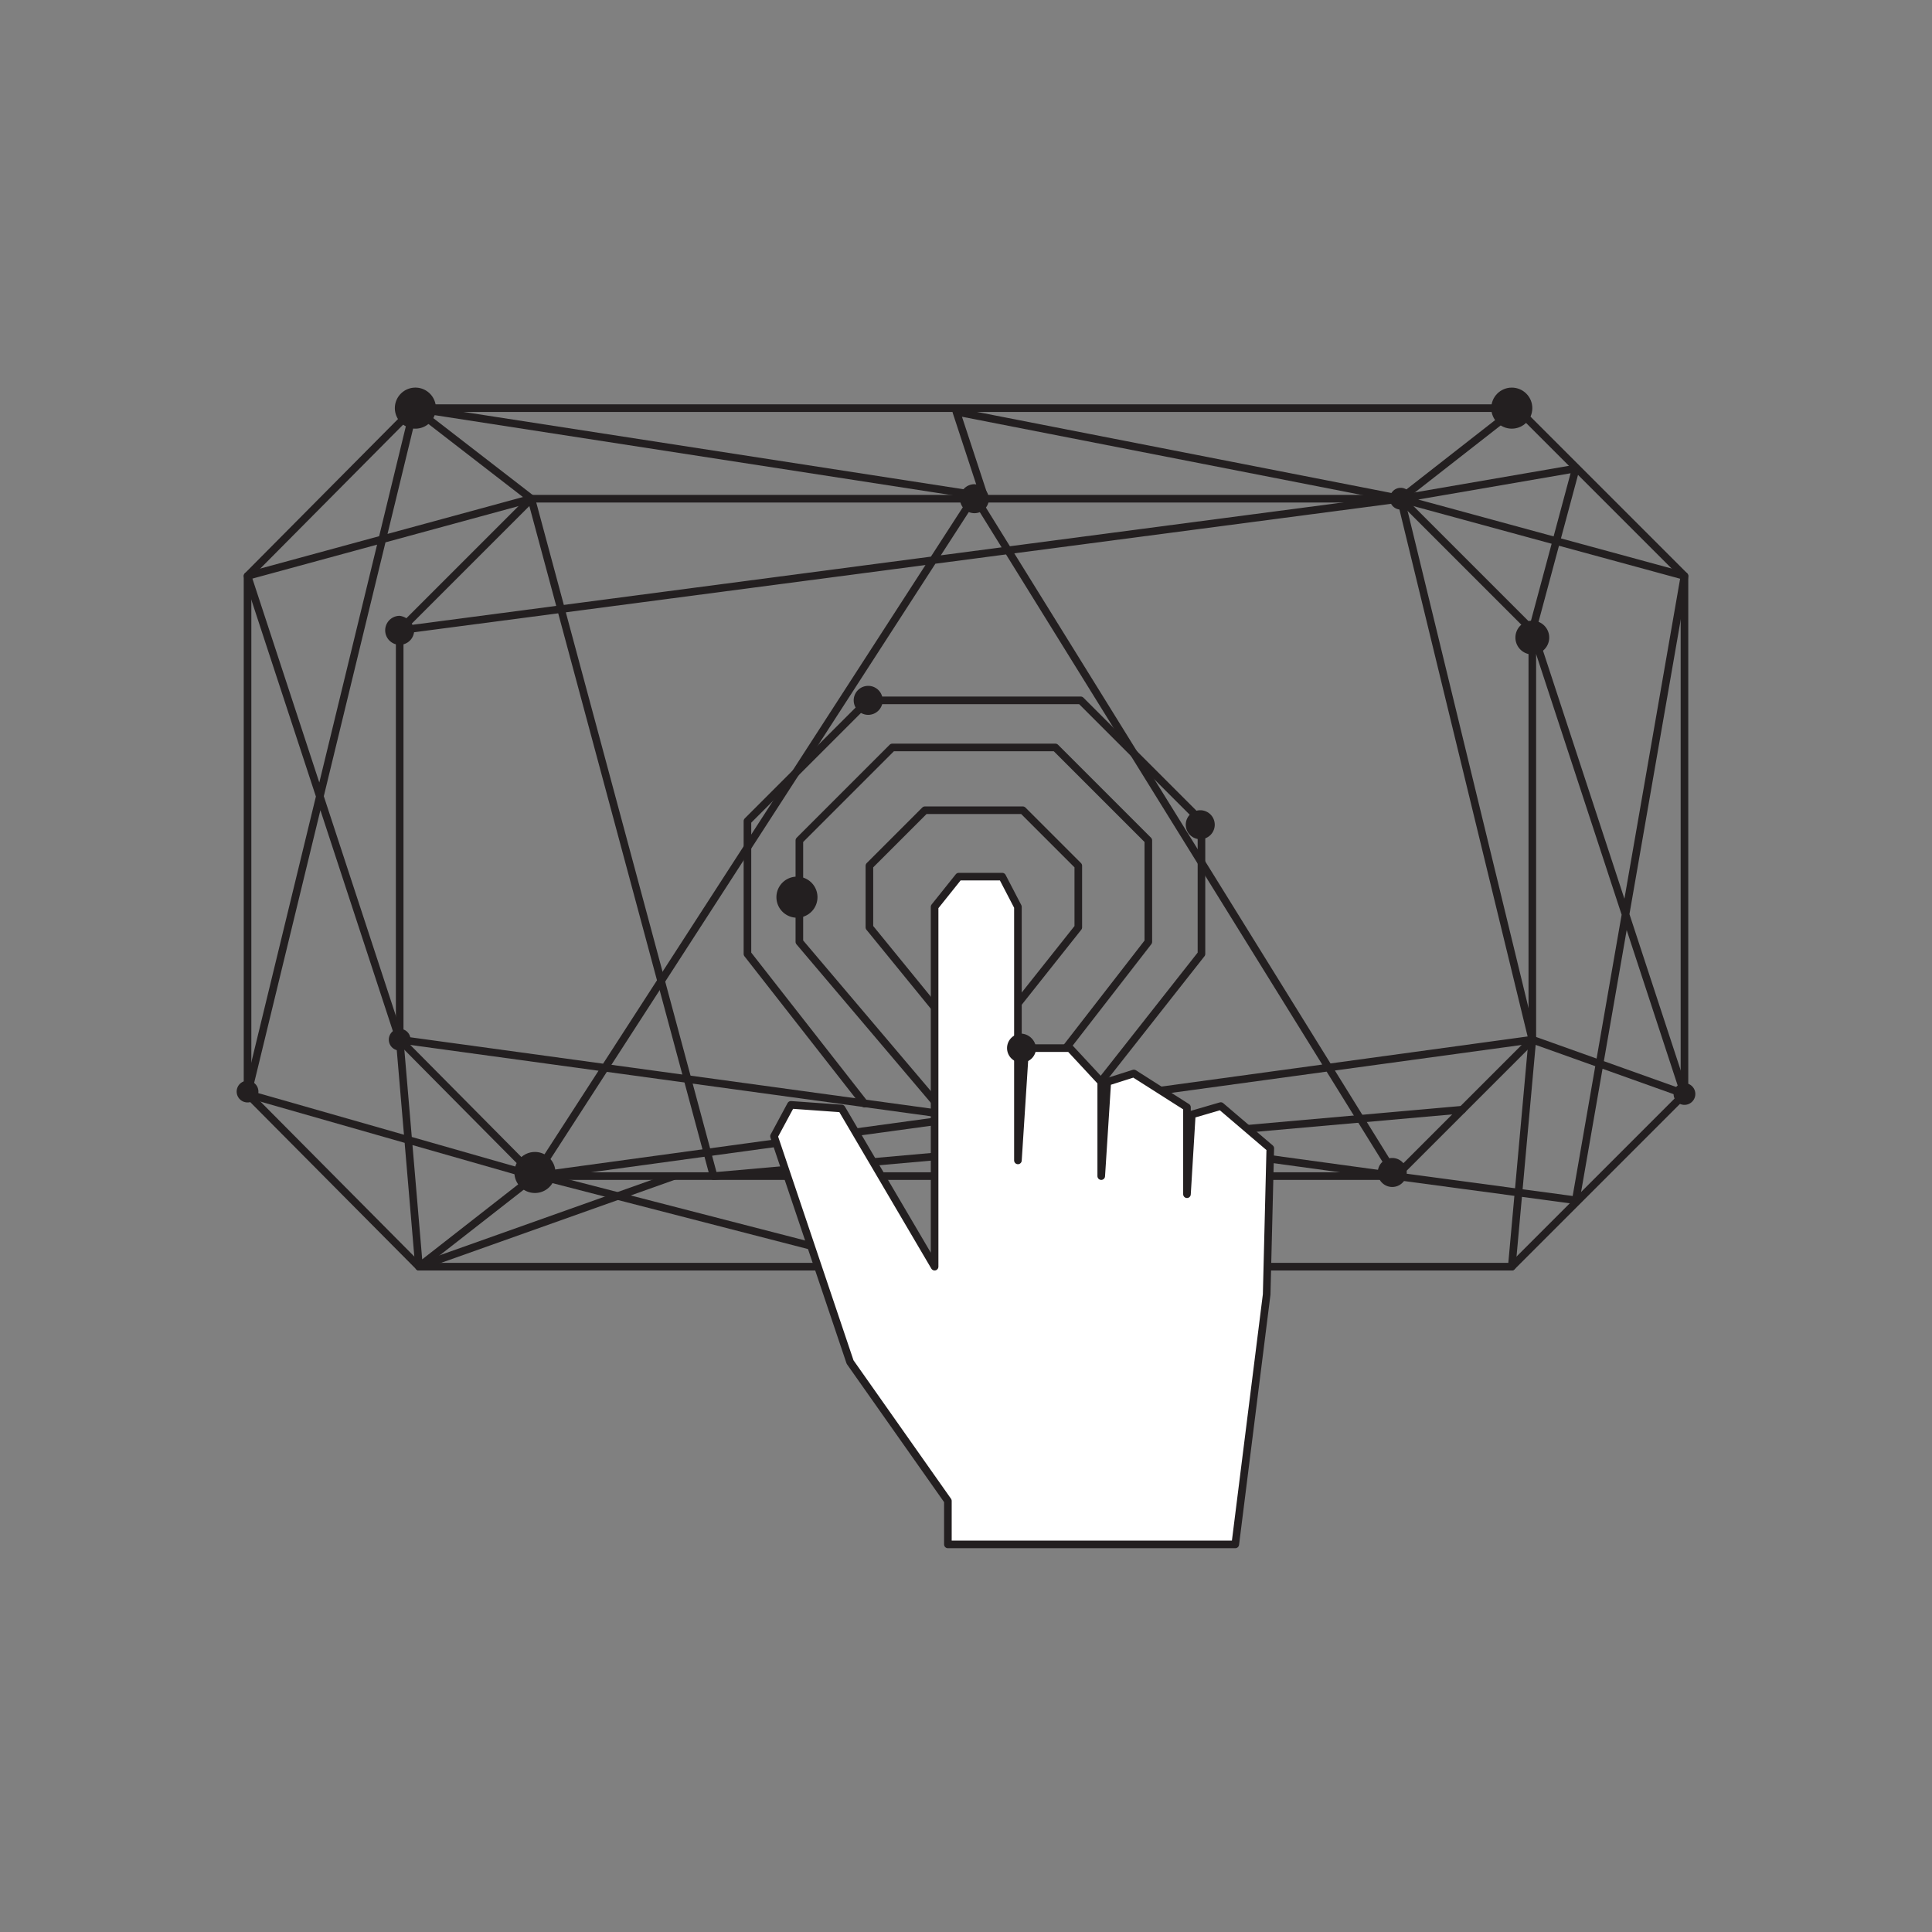
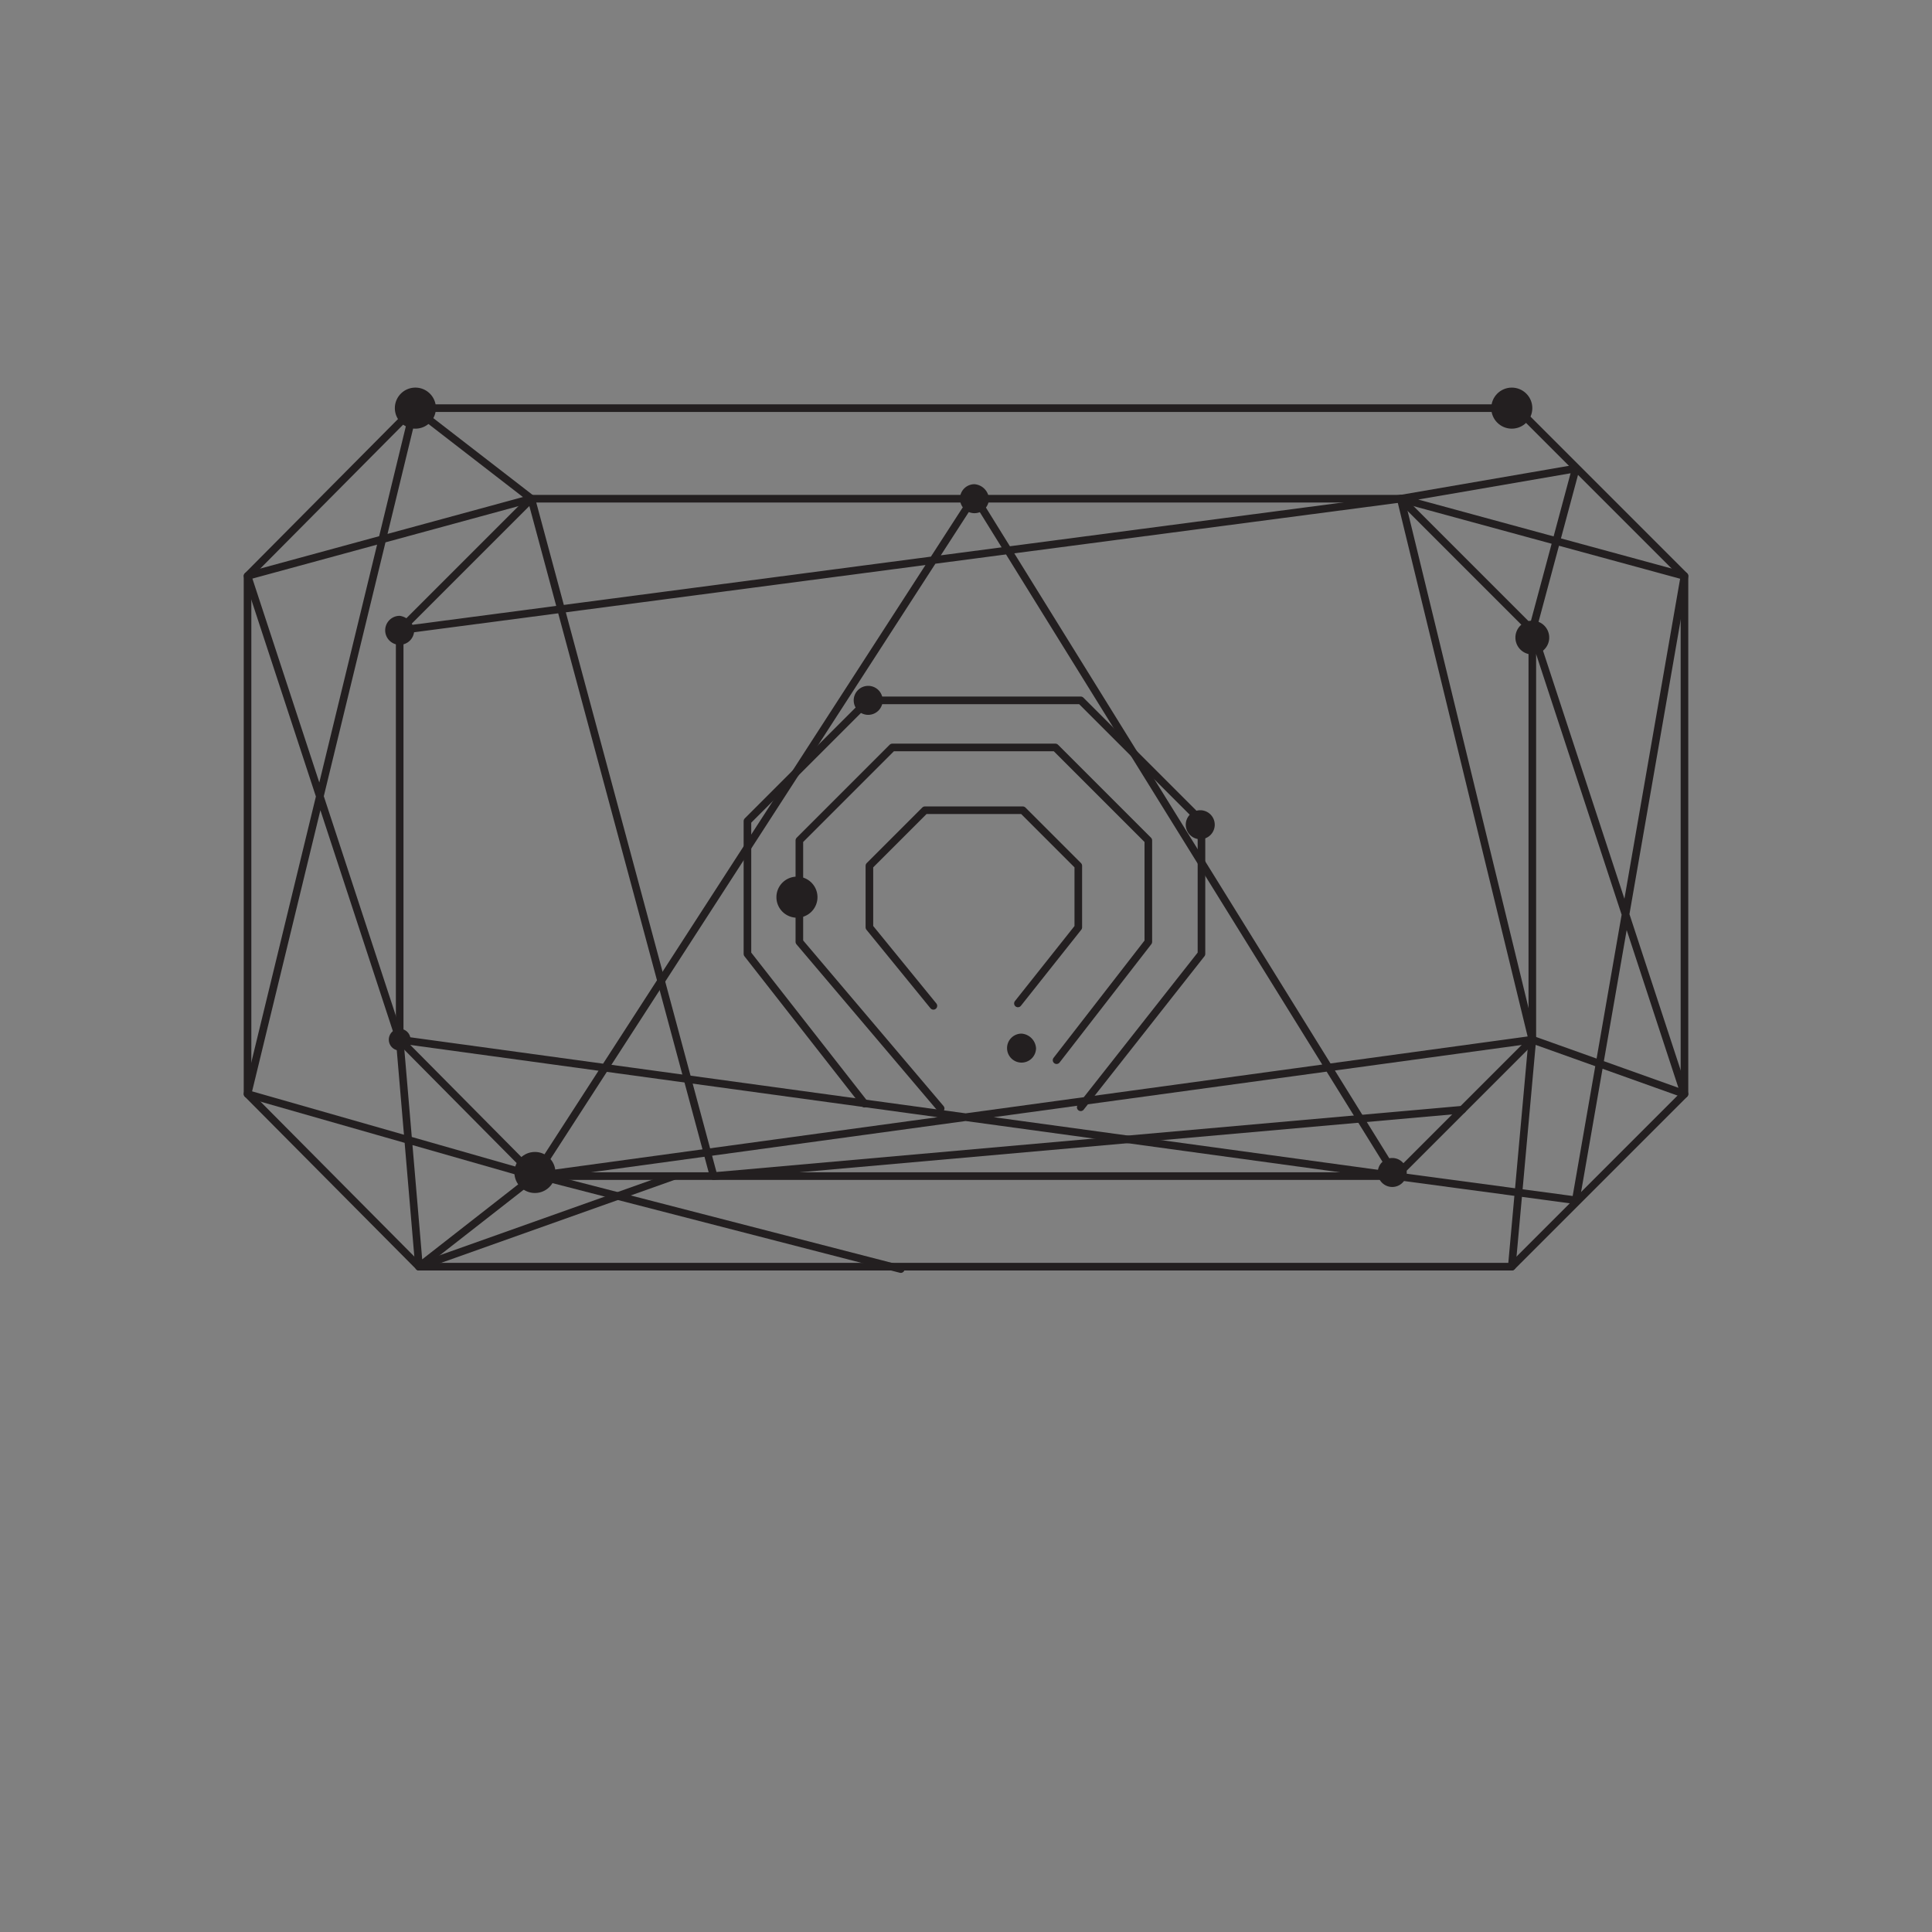
<svg xmlns="http://www.w3.org/2000/svg" id="Layer_1" data-name="Layer 1" viewBox="0 0 160 160">
  <rect x="0" y="0" width="160" height="160" fill="#808080" stroke="none" />
  <defs>
    <style>.cls-1{fill:#231f20;}.cls-2{fill:none;}.cls-2,.cls-3{stroke:#231f20;stroke-linecap:round;stroke-linejoin:round;stroke-width:0.63px;}.cls-3{fill:#fff;}</style>
  </defs>
  <title>ig-self-service</title>
  <path class="cls-1" d="M36.1,33.8a1.7,1.7,0,1,1-1.7-1.7A1.7,1.7,0,0,1,36.1,33.8Z" />
-   <path class="cls-1" d="M116.9,41.3a.9.9,0,1,1-.9-.9A.9.9,0,0,1,116.9,41.3Z" />
-   <path class="cls-1" d="M140.4,90.6a.9.9,0,1,1-.9-.9A.9.9,0,0,1,140.4,90.6Z" />
  <path class="cls-1" d="M73.1,58a1.2,1.2,0,1,1-1.2-1.2A1.2,1.2,0,0,1,73.1,58Z" />
-   <path class="cls-1" d="M21.4,90.4a.9.9,0,1,1-.9-.9A.9.9,0,0,1,21.4,90.4Z" />
  <path class="cls-1" d="M34,86.1a.9.9,0,1,1-.9-.9A.9.9,0,0,1,34,86.1Z" />
  <path class="cls-1" d="M67.7,74.3a1.7,1.7,0,1,1-3.4,0,1.7,1.7,0,1,1,3.4,0Z" />
  <path class="cls-1" d="M81.9,41.3a1.2,1.2,0,1,1-1.2-1.2A1.3,1.3,0,0,1,81.9,41.3Z" />
  <path class="cls-1" d="M34.3,52.2A1.2,1.2,0,1,1,33.1,51,1.4,1.4,0,0,1,34.3,52.2Z" />
  <circle class="cls-1" cx="125.2" cy="33.8" r="1.7" />
  <circle class="cls-1" cx="44.3" cy="97.1" r="1.7" />
  <path class="cls-1" d="M128.3,52.8a1.4,1.4,0,1,1-1.4-1.4A1.4,1.4,0,0,1,128.3,52.8Z" />
  <polygon class="cls-2" points="34.3 33.8 44 41.3 20.5 47.7 33.1 86.1 34.7 104.9 44.3 97.4 20.5 90.6 34.3 33.8" />
-   <polyline class="cls-2" points="125.6 33.8 116 41.3 79.2 34.1 81.5 41.1 34.3 33.8" />
  <polygon class="cls-2" points="125.6 33.8 81.9 33.8 78.1 33.8 34.3 33.8 20.5 47.7 20.5 90.6 34.7 104.9 78.1 104.9 81.9 104.9 125.2 104.9 139.5 90.6 139.5 47.7 125.6 33.8" />
  <polygon class="cls-2" points="116 41.3 81.5 41.3 78.5 41.3 44 41.3 33.1 52.2 33.1 86.1 44.3 97.4 78.5 97.4 81.5 97.4 115.6 97.4 126.9 86.1 126.9 52.2 116 41.3" />
  <line class="cls-2" x1="55.8" y1="97.4" x2="34.7" y2="104.9" />
  <polyline class="cls-2" points="115.6 97.4 130.5 99.4 139.5 47.7 116 41.3 130.5 38.8 126.9 52.2 139.5 90.6 126.9 86.1 125.2 104.9" />
  <line class="cls-2" x1="43.6" y1="97.1" x2="74.6" y2="105.1" />
  <polyline class="cls-2" points="121.1 91.9 59.1 97.4 44 41.3" />
  <polyline class="cls-2" points="33.1 52.2 116 41.3 126.9 86.1 44.3 97.4 80.7 41.1 115.6 97.4 33.1 86.1" />
  <polyline class="cls-2" points="84.3 83.1 89.3 76.8 89.3 71.7 84.7 67.1 80.7 67.1 76.6 67.1 72 71.7 72 76.8 77.3 83.3" />
  <polyline class="cls-2" points="87.5 87.8 95.1 78 95.1 69.6 87.4 61.9 80.7 61.9 73.9 61.9 66.2 69.6 66.2 78 77.9 91.8" />
  <polyline class="cls-2" points="89.5 91.7 99.5 79 99.5 68 89.5 58 80.7 58 71.9 58 61.9 68 61.9 79 71.6 91.4" />
-   <polygon class="cls-3" points="102.3 127.9 78.5 127.9 78.5 124.3 70.4 112.8 64.1 94.1 65.5 91.5 69.7 91.8 77.4 104.9 77.4 75.1 79.4 72.6 83 72.6 84.3 75.1 84.3 96.1 84.9 86.8 88.6 86.8 91.2 89.6 91.2 97.4 91.7 89.6 93.9 88.9 98.3 91.7 98.3 98.9 98.7 92.3 101.1 91.6 105.2 95.1 104.9 107.2 102.3 127.9" />
  <path class="cls-1" d="M85.8,86.8a1.2,1.2,0,1,1-1.2-1.2A1.3,1.3,0,0,1,85.8,86.8Z" />
  <path class="cls-1" d="M100.6,68.3a1.2,1.2,0,1,1-2.4,0,1.2,1.2,0,1,1,2.4,0Z" />
  <path class="cls-1" d="M116.5,97.1a1.2,1.2,0,1,1-1.2-1.2A1.2,1.2,0,0,1,116.5,97.1Z" />
</svg>